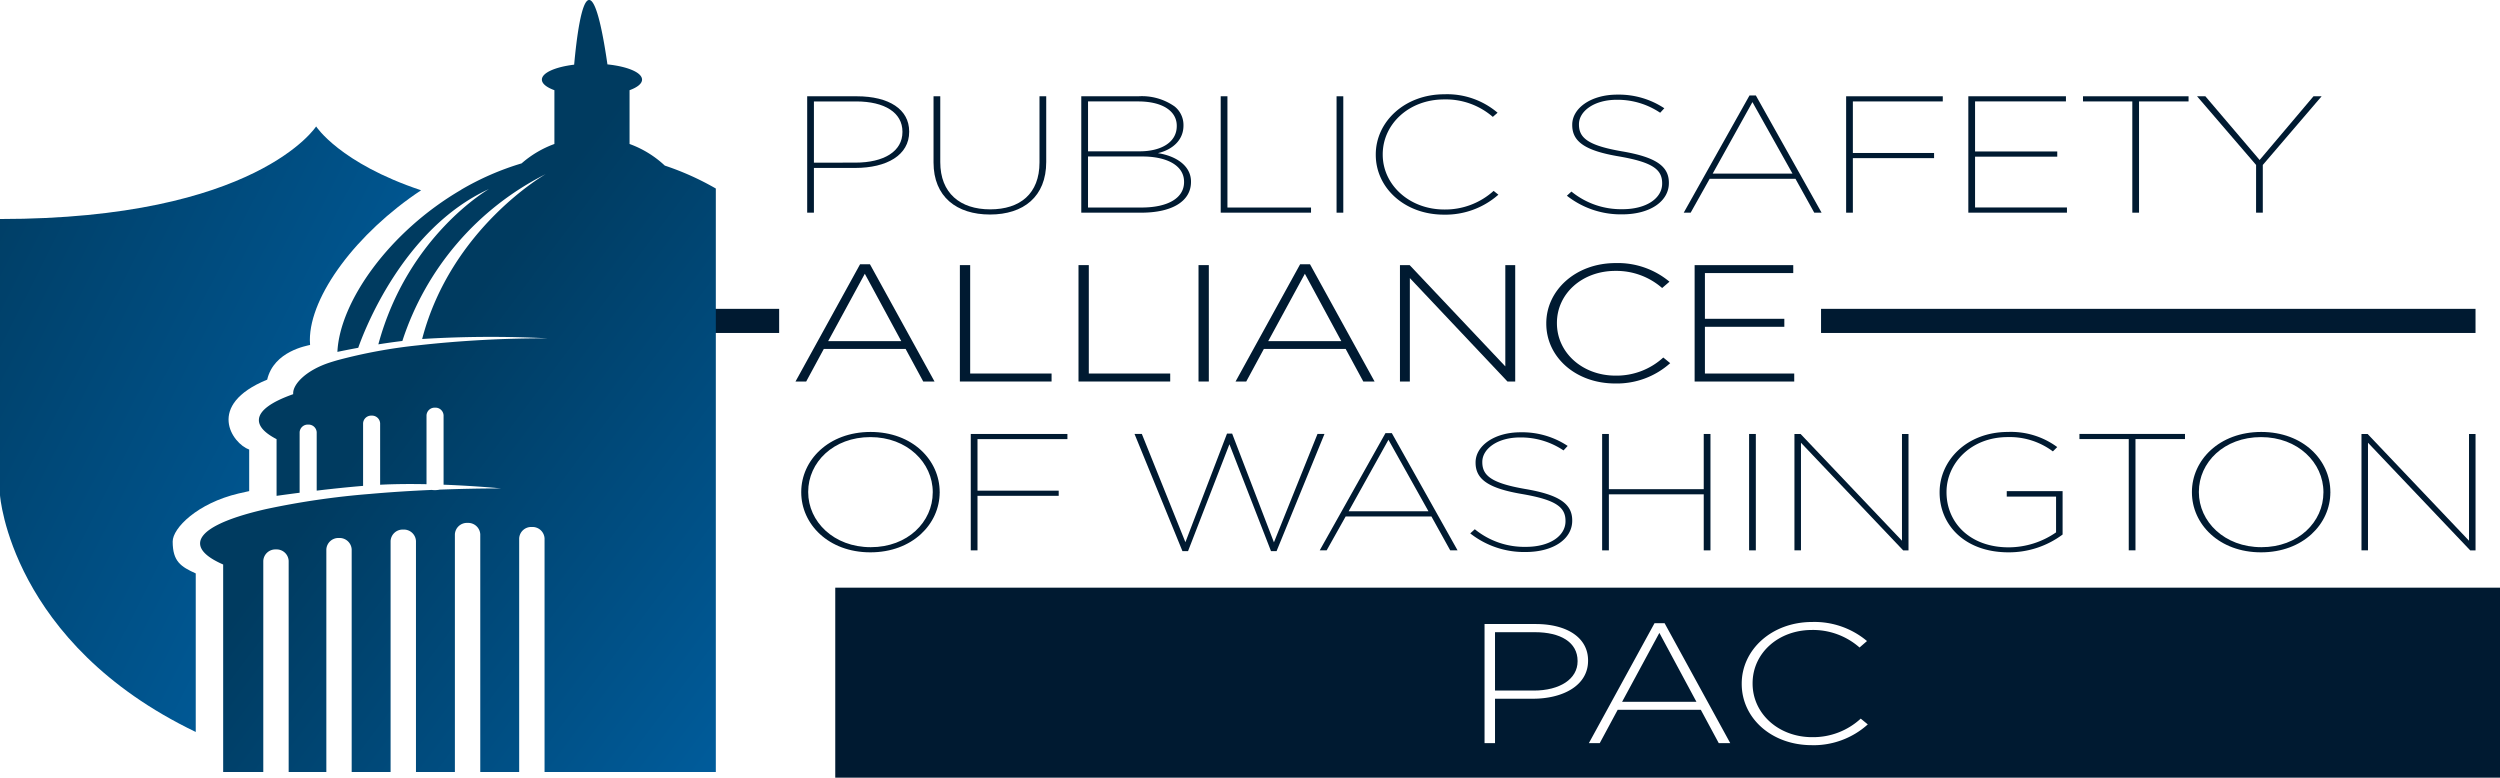
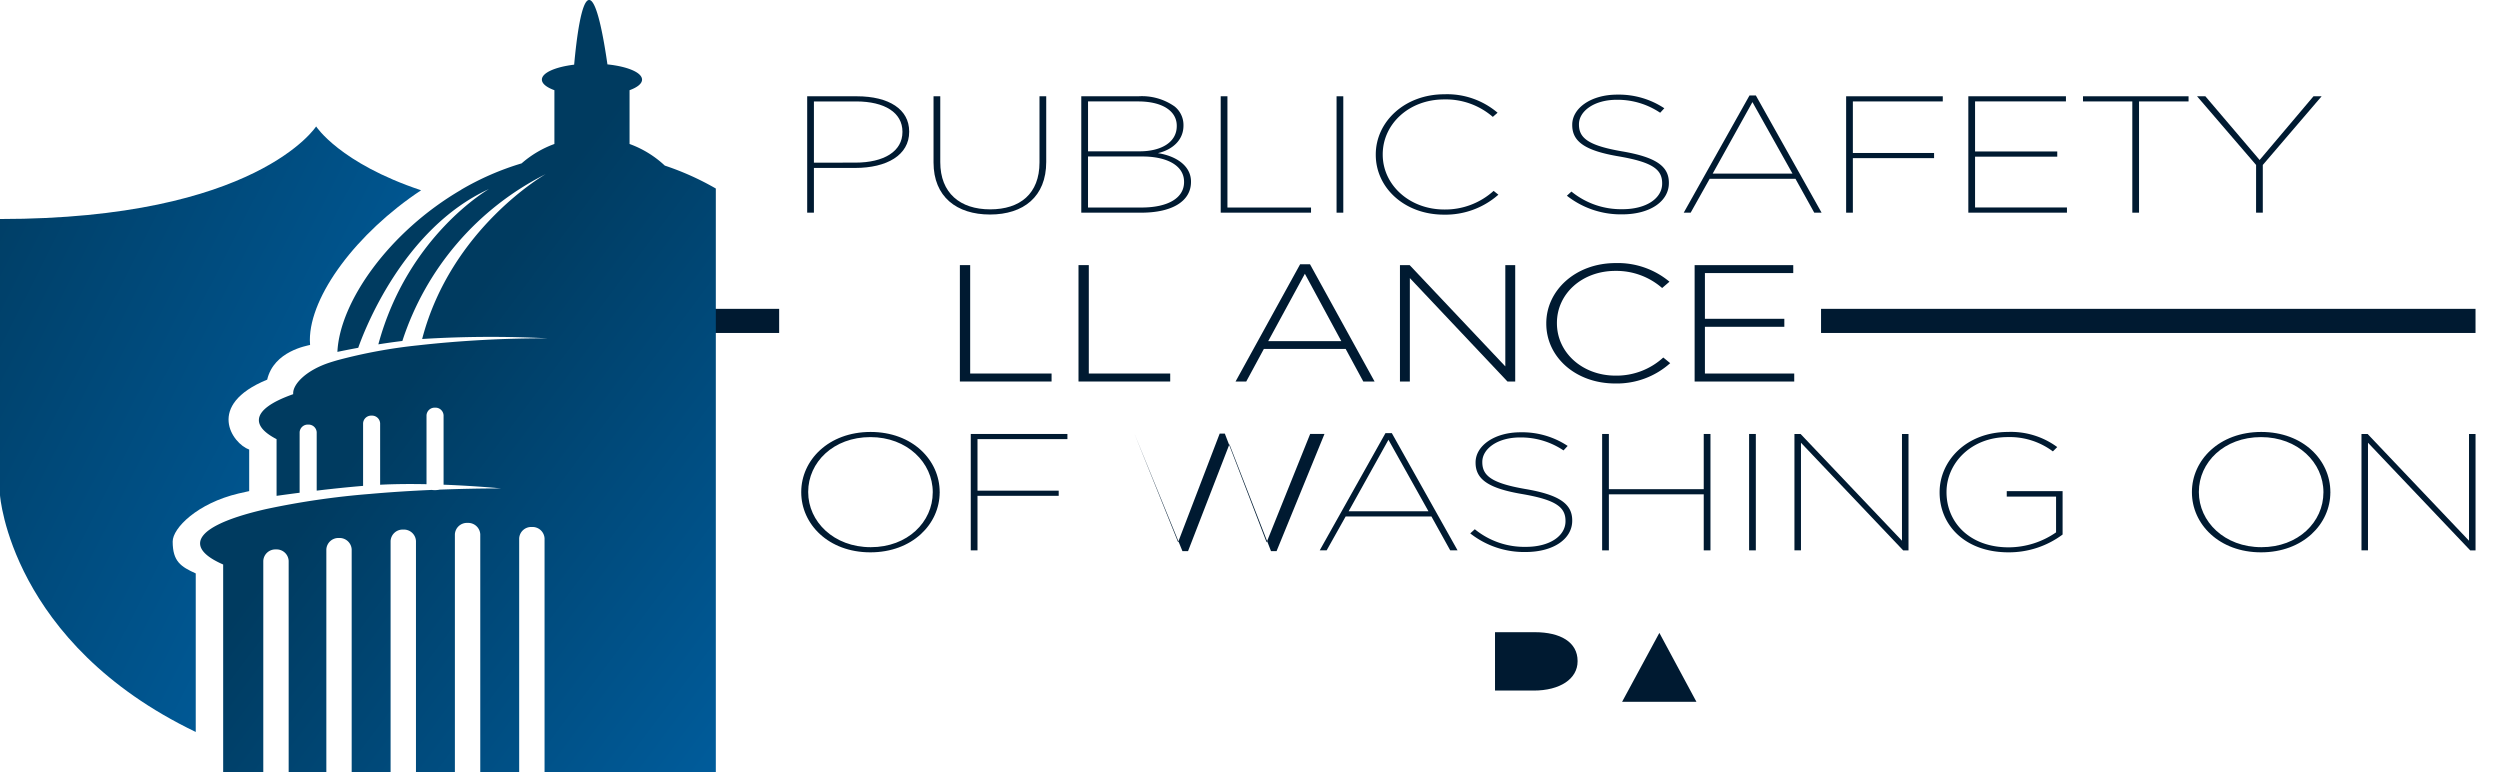
<svg xmlns="http://www.w3.org/2000/svg" xmlns:xlink="http://www.w3.org/1999/xlink" width="427.688" height="133.036" viewBox="0 0 427.688 133.036">
  <defs>
    <linearGradient id="linear-gradient" x1="0.913" y1="0.718" x2="-0.059" y2="0.008" gradientUnits="objectBoundingBox">
      <stop offset="0" stop-color="#005e9f" />
      <stop offset="1" stop-color="#003b60" />
    </linearGradient>
    <linearGradient id="linear-gradient-2" x1="0.957" y1="1.107" x2="0.406" y2="0.492" xlink:href="#linear-gradient" />
  </defs>
  <g id="Group_29" data-name="Group 29" transform="translate(-507.945 -1477.995)">
    <g id="Group_28" data-name="Group 28" transform="translate(650.837 1578.526)">
      <path id="Path_172" data-name="Path 172" d="M460.775,373.014h-6.822V383h6.615c4.479,0,7.511-1.979,7.511-5.006v-.059C468.079,374.7,465.117,373.014,460.775,373.014Z" transform="translate(-341.085 -365.392)" fill="#001a31" />
      <path id="Path_173" data-name="Path 173" d="M489.071,385.01h12.713l-6.34-11.789Z" transform="translate(-354.46 -365.483)" fill="#001a31" />
-       <path id="Path_174" data-name="Path 174" d="M271.655,359.348v32.505h284.8V359.348ZM400.441,371.86c0,4.279-4.375,6.491-9.406,6.491h-6.512v7.6h-1.791V365.573h8.752c5.305,0,8.958,2.3,8.958,6.229ZM422.8,385.948l-3.067-5.7H405.508l-3.067,5.7h-1.861l11.232-20.52h1.722l11.232,20.52Zm15.919.349c-6.89,0-11.99-4.628-11.99-10.478v-.059c0-5.763,5.1-10.537,12.059-10.537a13.958,13.958,0,0,1,9.372,3.261l-1.275,1.105a12.067,12.067,0,0,0-8.132-3c-5.788,0-10.164,3.987-10.164,9.111v.058c0,5.152,4.445,9.169,10.2,9.169a12.011,12.011,0,0,0,8.3-3.173l1.206.99A13.86,13.86,0,0,1,438.723,386.3Z" transform="translate(-271.655 -359.348)" fill="#001a31" />
    </g>
    <g id="Group_18" data-name="Group 18" transform="translate(622.036 1530.831)">
      <rect id="Rectangle_39" data-name="Rectangle 39" width="19.203" height="4.126" transform="translate(0)" fill="#001a31" />
      <rect id="Rectangle_40" data-name="Rectangle 40" width="111.965" height="4.126" transform="translate(197.445)" fill="#001a31" />
    </g>
    <g id="Group_19" data-name="Group 19" transform="translate(644.035 1494.125)">
      <path id="Path_104" data-name="Path 104" d="M273.287-418.455h8.47c5.557,0,8.979,2.247,8.979,6.03v.057c0,3.983-3.829,6.173-9.249,6.173h-7.048v7.653h-1.152Zm8.233,11.35c4.913,0,8.065-1.935,8.065-5.234v-.057c0-3.272-3.05-5.178-7.929-5.178h-7.217V-407.1Z" transform="translate(-271.288 418.796)" fill="#001a31" />
      <path id="Path_105" data-name="Path 105" d="M307.993-407.133v-11.322h1.152v11.265c0,5.291,3.389,8.079,8.538,8.079,5.117,0,8.437-2.674,8.437-8.022v-11.322h1.152v11.237c0,5.946-3.9,8.99-9.622,8.99C311.957-398.229,307.993-401.245,307.993-407.133Z" transform="translate(-284.378 418.796)" fill="#001a31" />
      <path id="Path_106" data-name="Path 106" d="M348.573-418.455h9.758a9.714,9.714,0,0,1,6.2,1.735,4.058,4.058,0,0,1,1.525,3.215v.057c0,2.56-1.965,4.153-4.371,4.722,3.117.484,5.659,2.162,5.659,4.864v.057c0,3.3-3.219,5.262-8.5,5.262H348.573Zm10,9.416c3.523,0,6.335-1.451,6.335-4.324v-.057c0-2.5-2.44-4.154-6.607-4.154h-8.572v8.535Zm.3,9.615c4.574,0,7.284-1.65,7.284-4.352v-.056c0-2.788-2.947-4.324-7.148-4.324h-9.284v8.733Z" transform="translate(-299.683 418.796)" fill="#001a31" />
      <path id="Path_107" data-name="Path 107" d="M386.869-418.455h1.152v19.031h14.3v.882h-15.45Z" transform="translate(-314.127 418.796)" fill="#001a31" />
      <path id="Path_108" data-name="Path 108" d="M418.691-418.455h1.152v19.913h-1.152Z" transform="translate(-326.128 418.796)" fill="#001a31" />
      <path id="Path_109" data-name="Path 109" d="M429.461-408.712v-.057c0-5.6,4.947-10.3,11.724-10.3a13.327,13.327,0,0,1,9.113,3.157l-.813.711a12.286,12.286,0,0,0-8.335-2.987c-6.031,0-10.5,4.239-10.5,9.387v.057c0,5.149,4.54,9.387,10.537,9.387a12.336,12.336,0,0,0,8.436-3.186l.813.654a13.678,13.678,0,0,1-9.318,3.414C434.408-398.471,429.461-403.051,429.461-408.712Z" transform="translate(-330.19 419.067)" fill="#001a31" />
      <path id="Path_110" data-name="Path 110" d="M481.954-401.669l.779-.711a13.41,13.41,0,0,0,8.742,3.016c4.1,0,6.777-1.878,6.777-4.381v-.056c0-2.333-1.593-3.585-7.318-4.58-5.794-.967-8.065-2.5-8.065-5.376v-.057c0-2.845,3.219-5.149,7.691-5.149a14.07,14.07,0,0,1,8.063,2.332l-.711.768a13.073,13.073,0,0,0-7.42-2.219c-3.9,0-6.472,1.963-6.472,4.182v.057c0,2.3,1.593,3.584,7.353,4.58,5.895,1,8.03,2.588,8.03,5.377v.057c0,3.073-3.151,5.348-8,5.348A14.889,14.889,0,0,1,481.954-401.669Z" transform="translate(-349.989 419.022)" fill="#001a31" />
      <path id="Path_111" data-name="Path 111" d="M525.3-418.71h1.084l11.248,20.055h-1.254l-3.218-5.8H518.486l-3.252,5.8h-1.187Zm7.352,13.37L525.8-417.572,519-405.34Z" transform="translate(-362.093 418.909)" fill="#001a31" />
      <path id="Path_112" data-name="Path 112" d="M558.654-418.455h16.534v.881H559.806v8.819H573.7v.882H559.806v9.331h-1.152Z" transform="translate(-378.917 418.796)" fill="#001a31" />
      <path id="Path_113" data-name="Path 113" d="M592.217-418.455h16.7v.881H593.369v8.563H607.43v.882H593.369v8.7H609.09v.882H592.217Z" transform="translate(-391.575 418.796)" fill="#001a31" />
      <path id="Path_114" data-name="Path 114" d="M632.15-417.574h-8.437v-.881h18.058v.881H633.3v19.032H632.15Z" transform="translate(-403.454 418.796)" fill="#001a31" />
      <path id="Path_115" data-name="Path 115" d="M665.142-406.707l-10.1-11.748h1.423l9.283,10.9,9.216-10.9h1.389l-10.063,11.748v8.165h-1.152Z" transform="translate(-415.271 418.796)" fill="#001a31" />
-       <path id="Path_116" data-name="Path 116" d="M291.93-346.878l-3.015-5.576H274.922l-3.015,5.576h-1.829l11.045-20.056h1.694l11.046,20.056Zm-9.994-18.434-6.268,11.521h12.5Z" transform="translate(-270.078 396.016)" fill="#001a31" />
      <path id="Path_117" data-name="Path 117" d="M315.227-346.766v-19.913h1.762v18.547h13.925v1.366Z" transform="translate(-287.106 395.903)" fill="#001a31" />
      <path id="Path_118" data-name="Path 118" d="M347.811-346.766v-19.913h1.762v18.547H363.5v1.366Z" transform="translate(-299.396 395.903)" fill="#001a31" />
-       <path id="Path_119" data-name="Path 119" d="M380.775-346.766v-19.913h1.762v19.913Z" transform="translate(-311.828 395.903)" fill="#001a31" />
      <path id="Path_120" data-name="Path 120" d="M412.8-346.878l-3.015-5.576H395.791l-3.015,5.576h-1.829l11.045-20.056h1.694l11.045,20.056Zm-9.995-18.434-6.268,11.521h12.5Z" transform="translate(-315.665 396.016)" fill="#001a31" />
      <path id="Path_121" data-name="Path 121" d="M454.493-346.766l-16.7-17.694v17.694H436.1v-19.913h1.66l16.365,17.325v-17.325h1.693v19.913Z" transform="translate(-332.693 395.903)" fill="#001a31" />
      <path id="Path_122" data-name="Path 122" d="M488.086-346.7c-6.777,0-11.791-4.523-11.791-10.241v-.057c0-5.633,5.014-10.3,11.858-10.3a13.782,13.782,0,0,1,9.216,3.186l-1.253,1.081a11.91,11.91,0,0,0-8-2.93c-5.692,0-10,3.9-10,8.9v.057c0,5.035,4.37,8.961,10.028,8.961a11.855,11.855,0,0,0,8.166-3.1l1.185.967A13.674,13.674,0,0,1,488.086-346.7Z" transform="translate(-347.854 396.174)" fill="#001a31" />
      <path id="Path_123" data-name="Path 123" d="M517.039-346.766v-19.913h16.873v1.365H518.8v7.823h13.586v1.366H518.8v7.993h15.28v1.366Z" transform="translate(-363.221 395.903)" fill="#001a31" />
      <path id="Path_124" data-name="Path 124" d="M271.655-305.19v-.057c0-5.433,4.676-10.269,11.858-10.269s11.825,4.836,11.825,10.269c.034,0,.034.028,0,.057,0,5.433-4.676,10.269-11.858,10.269S271.655-299.756,271.655-305.19Zm22.5.029v-.057c0-5.035-4.37-9.416-10.672-9.416-6.336,0-10.639,4.324-10.639,9.36v.056c0,5.036,4.371,9.416,10.706,9.416C289.85-295.8,294.152-300.126,294.152-305.161Z" transform="translate(-270.673 373.282)" fill="#001a31" />
      <path id="Path_125" data-name="Path 125" d="M318.218-314.9h16.534v.881H319.37v8.818h13.891v.882H319.37v9.331h-1.152Z" transform="translate(-288.234 373.011)" fill="#001a31" />
-       <path id="Path_126" data-name="Path 126" d="M363.2-314.949h1.253l7.454,18.519,7.115-18.576h.881l7.148,18.6,7.454-18.547H395.7l-8.2,20.055h-.948l-7.115-18.292-7.081,18.292H371.4Z" transform="translate(-305.202 373.056)" fill="#001a31" />
+       <path id="Path_126" data-name="Path 126" d="M363.2-314.949l7.454,18.519,7.115-18.576h.881l7.148,18.6,7.454-18.547H395.7l-8.2,20.055h-.948l-7.115-18.292-7.081,18.292H371.4Z" transform="translate(-305.202 373.056)" fill="#001a31" />
      <path id="Path_127" data-name="Path 127" d="M425.316-315.158H426.4L437.648-295.1h-1.255l-3.218-5.8h-14.67l-3.253,5.8h-1.186Zm7.352,13.37-6.844-12.232-6.81,12.232Z" transform="translate(-324.385 373.123)" fill="#001a31" />
      <path id="Path_128" data-name="Path 128" d="M455.408-298.118l.78-.711a13.406,13.406,0,0,0,8.741,3.016c4.1,0,6.776-1.878,6.776-4.381v-.056c0-2.333-1.593-3.585-7.318-4.58-5.794-.968-8.065-2.5-8.065-5.377v-.057c0-2.844,3.219-5.149,7.691-5.149a14.071,14.071,0,0,1,8.063,2.333l-.711.768a13.072,13.072,0,0,0-7.42-2.219c-3.9,0-6.472,1.962-6.472,4.182v.057c0,2.3,1.593,3.584,7.353,4.58,5.9,1,8.03,2.588,8.03,5.376v.057c0,3.072-3.151,5.348-8,5.348A14.893,14.893,0,0,1,455.408-298.118Z" transform="translate(-339.977 373.237)" fill="#001a31" />
      <path id="Path_129" data-name="Path 129" d="M491.636-314.9h1.152v9.444h16.229V-314.9h1.152v19.913h-1.152v-9.587H492.788v9.587h-1.152Z" transform="translate(-353.64 373.011)" fill="#001a31" />
      <path id="Path_130" data-name="Path 130" d="M532-314.9h1.152v19.913H532Z" transform="translate(-368.863 373.011)" fill="#001a31" />
      <path id="Path_131" data-name="Path 131" d="M544.455-314.9h1.051l17.347,18.263V-314.9h1.117v19.913h-.914L545.573-313.4v18.406h-1.118Z" transform="translate(-373.561 373.011)" fill="#001a31" />
      <path id="Path_132" data-name="Path 132" d="M584.33-305.161v-.057c0-5.348,4.573-10.3,11.723-10.3a13.352,13.352,0,0,1,8.4,2.589l-.745.74a12.332,12.332,0,0,0-7.726-2.447c-6.3,0-10.469,4.495-10.469,9.387v.057c0,5.15,3.964,9.417,10.639,9.417a14.335,14.335,0,0,0,8.1-2.561v-6.116h-8.436v-.938h9.554v7.424a15.338,15.338,0,0,1-9.25,3.044C588.666-294.92,584.33-299.586,584.33-305.161Z" transform="translate(-388.601 373.282)" fill="#001a31" />
-       <path id="Path_133" data-name="Path 133" d="M631.171-314.022h-8.436v-.881h18.058v.881h-8.47v19.031h-1.152Z" transform="translate(-403.085 373.011)" fill="#001a31" />
      <path id="Path_134" data-name="Path 134" d="M653.631-305.19v-.057c0-5.433,4.676-10.269,11.858-10.269s11.825,4.836,11.825,10.269c.034,0,.034.028,0,.057,0,5.433-4.676,10.269-11.858,10.269S653.631-299.756,653.631-305.19Zm22.5.029v-.057c0-5.035-4.37-9.416-10.672-9.416-6.336,0-10.639,4.324-10.639,9.36v.056c0,5.036,4.37,9.416,10.706,9.416C671.825-295.8,676.128-300.126,676.128-305.161Z" transform="translate(-414.738 373.282)" fill="#001a31" />
      <path id="Path_135" data-name="Path 135" d="M700.2-314.9h1.05l17.347,18.263V-314.9h1.118v19.913H718.8L701.314-313.4v18.406H700.2Z" transform="translate(-432.3 373.011)" fill="#001a31" />
    </g>
    <g id="Group_20" data-name="Group 20" transform="translate(507.945 1477.995)">
      <path id="Path_136" data-name="Path 136" d="M85.067-332.738c-2.536-1.154-3.946-2.03-3.946-5.458,0-2.3,4.22-6.55,11.273-8.218.586-.14,1.19-.273,1.815-.406v-7.107c-2.859-1.013-7.535-7.61,3.079-11.961,1.144-4.91,6.876-5.8,7.34-5.939-.016-.276-.039-.551-.039-.831,0-7.577,7.987-18.31,19.031-25.628-13.927-4.65-17.957-10.921-17.957-10.921S95.5-393.369,51.58-393.369v47.253s1.793,25.267,33.487,40.5Z" transform="translate(-51.58 430.837)" fill="url(#linear-gradient)" />
      <path id="Path_137" data-name="Path 137" d="M186.036-419.651a17.591,17.591,0,0,0-6.031-3.7v-9.2c1.33-.484,2.137-1.115,2.137-1.809,0-1.219-2.486-2.25-5.921-2.606-.658-4.587-1.81-11.021-3.129-11.021s-2.149,6.478-2.564,11.068c-3.227.393-5.521,1.389-5.521,2.559,0,.694.811,1.326,2.141,1.809v9.2a17.649,17.649,0,0,0-5.608,3.318,47.023,47.023,0,0,0-10.357,4.513h.027c-12.393,7.221-20.791,19.215-21.183,27.736.867-.181,2.1-.429,3.564-.7.88-2.533,7.521-20.35,22.369-27.159,0,0-13.888,7.919-18.929,26.57,1.322-.21,2.71-.409,4.108-.578a48.859,48.859,0,0,1,24.534-28.55s-16.188,9.2-21.149,28.211L144.7-390a190.38,190.38,0,0,1,21.338-.1,194.737,194.737,0,0,0-22.323,1.208,88.3,88.3,0,0,0-13.683,2.533h0l-.04.012c-.446.129-.881.259-1.292.393-3.964,1.291-6.242,3.625-6.242,5.243,0,.05,0,.1,0,.164-3.735,1.316-5.865,2.829-5.865,4.443,0,1.144,1.074,2.239,3.026,3.249v9.7c1.007-.141,2.366-.329,3.944-.531v-10.351a1.389,1.389,0,0,1,1.461-1.306,1.391,1.391,0,0,1,1.459,1.306v9.99c2.545-.305,5.335-.6,7.936-.812V-375.57a1.387,1.387,0,0,1,1.455-1.308,1.389,1.389,0,0,1,1.461,1.308v10.515c2.6-.134,5.332-.145,7.935-.093v-11.787a1.391,1.391,0,0,1,1.461-1.306,1.388,1.388,0,0,1,1.458,1.306v11.872c5.547.21,9.888.639,9.888.639-3.624,0-7.14.078-10.552.207a4.03,4.03,0,0,1-1.371.049c-3.692.16-7.235.39-10.574.687a136.727,136.727,0,0,0-17.775,2.593c-7.054,1.605-11.27,3.648-11.27,5.869,0,1.279,1.4,2.5,3.947,3.61v35.5h6.864v-36.134a2.07,2.07,0,0,1,2.172-1.945,2.066,2.066,0,0,1,2.169,1.945v36.134h6.446V-354a2.065,2.065,0,0,1,2.167-1.943A2.07,2.07,0,0,1,132.468-354v38.088h6.657v-39.526a2.067,2.067,0,0,1,2.166-1.945,2.07,2.07,0,0,1,2.175,1.945v39.526h6.658v-40.67a2.066,2.066,0,0,1,2.167-1.944,2.072,2.072,0,0,1,2.175,1.944v40.67h6.656v-39.972a2.064,2.064,0,0,1,2.167-1.943,2.069,2.069,0,0,1,2.175,1.943v39.972h29.3v-99.818A47.3,47.3,0,0,0,186.036-419.651Z" transform="translate(-72.304 447.982)" fill="url(#linear-gradient-2)" />
    </g>
  </g>
</svg>